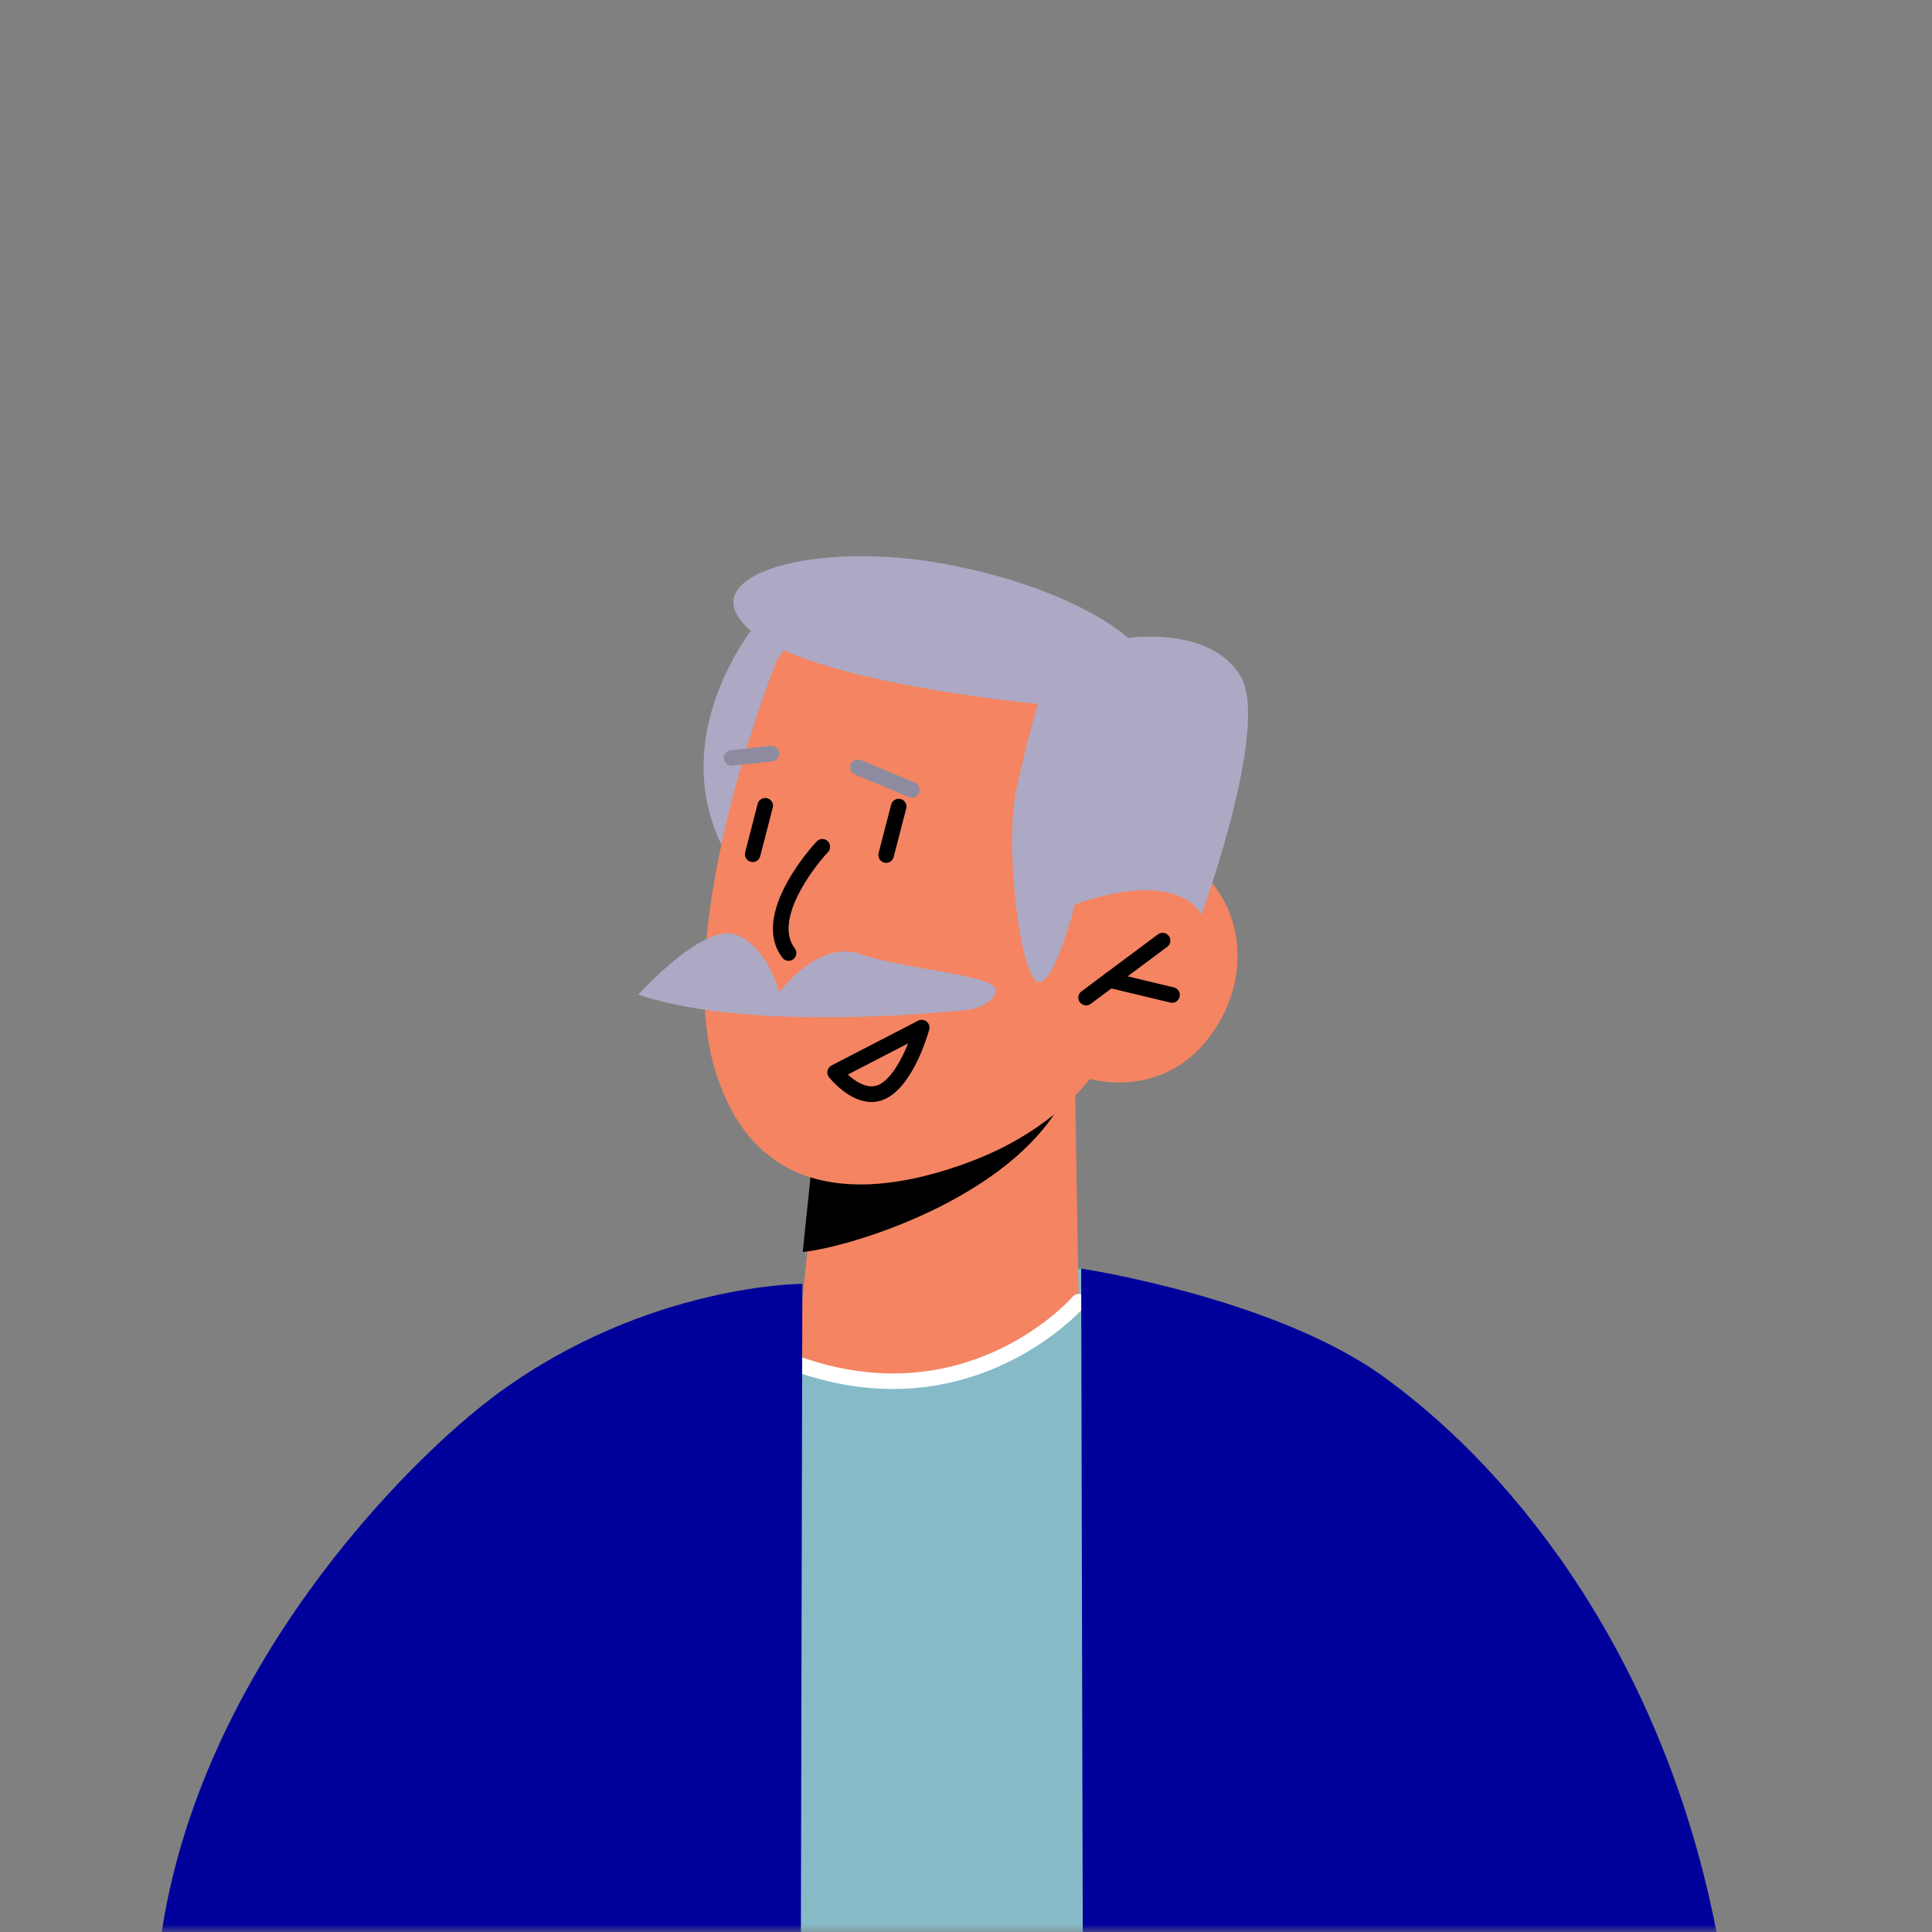
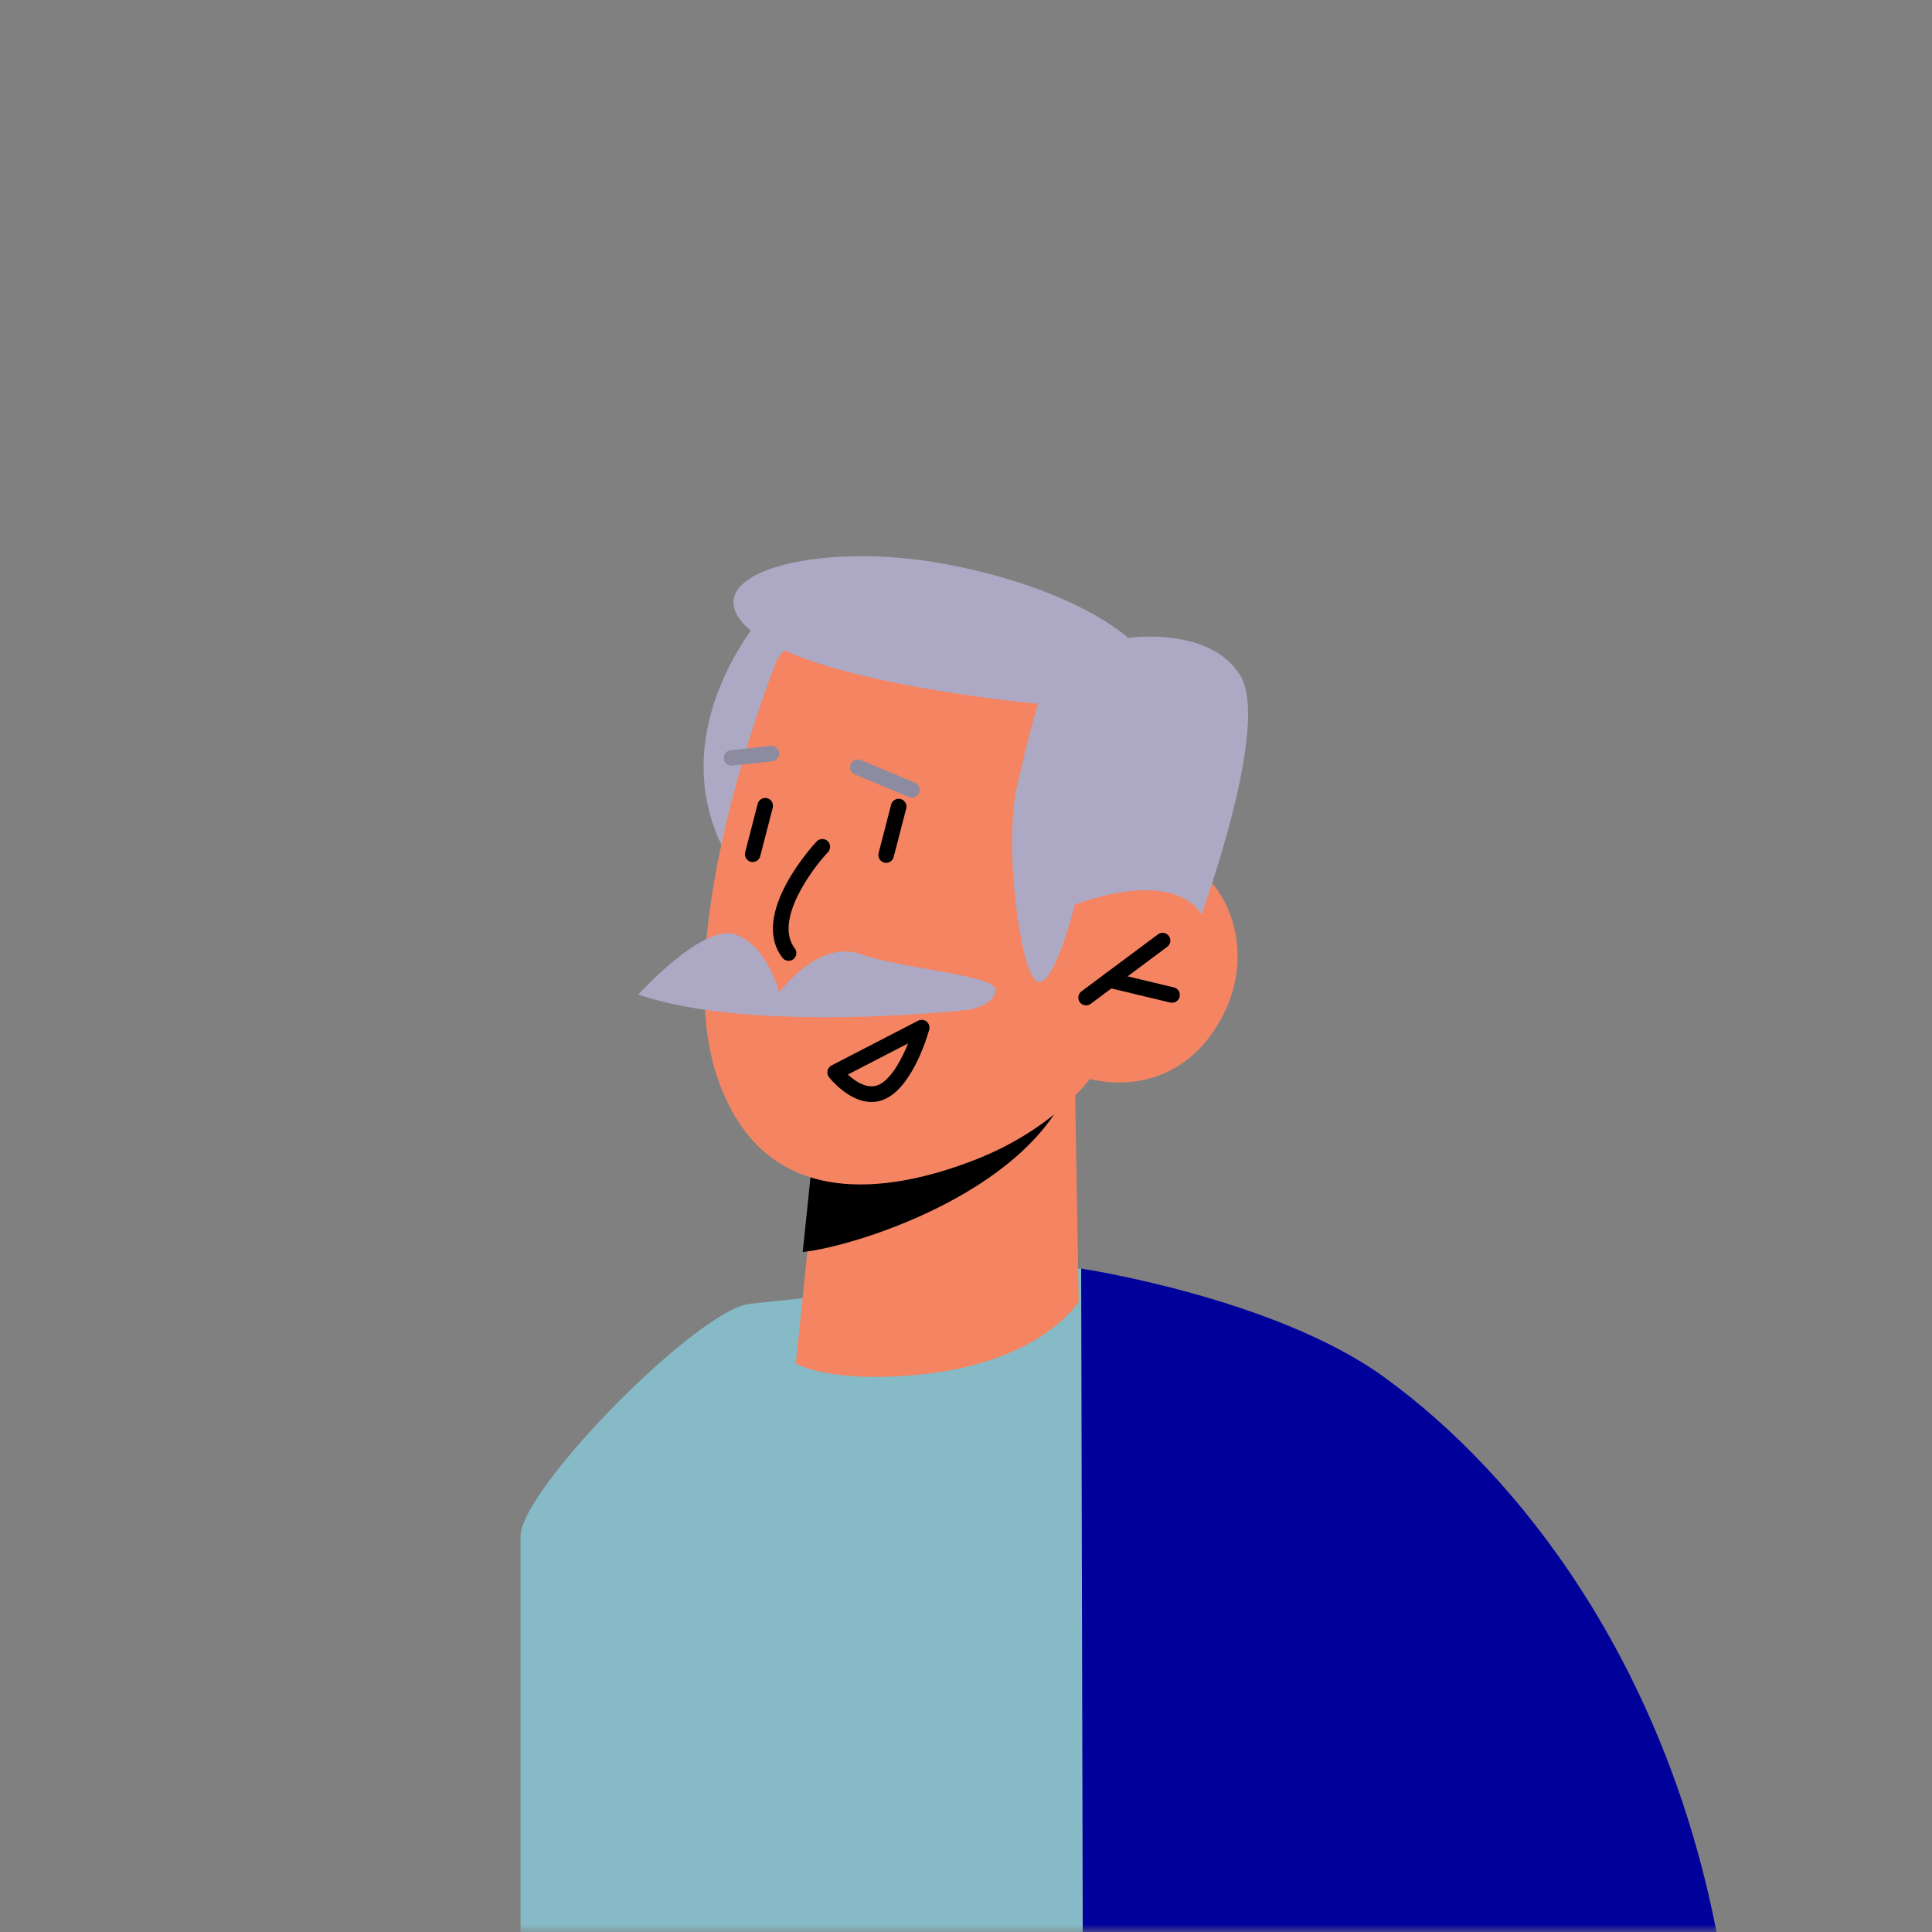
<svg xmlns="http://www.w3.org/2000/svg" width="130" height="130" viewBox="0 0 130 130" fill="none">
  <rect x="0" y="0" width="130" height="130" fill="#808080" stroke="none" />
  <mask id="mask0_836_30373" style="mask-type:alpha" maskUnits="userSpaceOnUse" x="0" y="0" width="130" height="130">
    <rect width="130" height="130" rx="7" fill="white" />
  </mask>
  <g mask="url(#mask0_836_30373)">
    <path d="M83.347 106.173V144.253C79.975 145.28 76.482 146.027 72.895 146.467C70.187 146.814 67.442 147 64.642 147C53.988 147 43.922 144.427 35.028 139.867V103.24C35.4 99.814 47.014 88.12 50.442 87.733L72.748 85.36C79.722 88.493 83.347 102.586 83.347 106.173Z" fill="#86BAC7" />
    <path d="M51.21 41.547C51.21 41.547 44.926 48.655 48.38 56.492C51.835 64.329 55.539 42.256 55.539 42.256L51.21 41.547Z" fill="#ADA9C4" />
    <path d="M72.343 73.486L72.582 87.586C72.582 87.586 70.108 91.684 61.871 92.493C55.733 93.096 53.552 91.744 53.552 91.744L54.287 84.588L55.014 77.61L69.853 74.081L72.343 73.486Z" fill="#F48462" />
    <path d="M69.854 71.081C69.824 71.467 72.123 72.68 71.904 73.204C68.868 80.3 57.559 83.868 54.014 84.245L55.014 74.61L69.854 71.081Z" fill="black" />
    <path d="M52.285 44.391C52.285 44.391 45.079 62.276 48.147 72.117C51.215 81.959 60.21 80.136 65.563 78.06C70.917 75.985 73.331 72.596 73.331 72.596C73.331 72.596 78.433 74.161 81.677 69.365C84.919 64.569 82.682 59.234 79.762 58.081C76.841 56.929 73.471 59.11 73.471 59.11L76.01 53.901C76.01 53.901 63.942 28.144 52.285 44.391Z" fill="#F48462" />
    <path d="M57.05 72.304C57.571 72.783 58.462 73.395 59.25 72.932C60.046 72.465 60.697 71.225 61.105 70.207L57.05 72.304ZM58.643 74.151C57.113 74.151 55.846 72.565 55.781 72.481C55.683 72.359 55.647 72.2 55.681 72.047C55.714 71.895 55.813 71.765 55.951 71.693L61.779 68.68C61.963 68.587 62.186 68.608 62.347 68.737C62.509 68.868 62.578 69.081 62.525 69.281C62.485 69.424 61.561 72.791 59.778 73.833C59.393 74.059 59.01 74.151 58.643 74.151Z" fill="black" />
    <path d="M53.063 64.652C52.904 64.652 52.748 64.58 52.646 64.445C50.41 61.514 54.764 56.819 54.951 56.62C55.148 56.409 55.48 56.4 55.69 56.596C55.9 56.793 55.911 57.125 55.714 57.336C54.612 58.509 52.066 61.96 53.478 63.812C53.652 64.041 53.608 64.369 53.379 64.544C53.284 64.617 53.172 64.652 53.063 64.652Z" fill="black" />
    <path d="M50.647 58.004C50.603 58.004 50.559 57.997 50.515 57.987C50.235 57.915 50.067 57.629 50.141 57.349L50.983 54.084C51.057 53.804 51.346 53.64 51.621 53.709C51.901 53.781 52.069 54.066 51.997 54.346L51.153 57.611C51.091 57.846 50.879 58.004 50.647 58.004Z" fill="black" />
    <path d="M59.626 58.059C59.583 58.059 59.538 58.052 59.495 58.041C59.215 57.969 59.047 57.684 59.119 57.404L59.963 54.139C60.035 53.86 60.327 53.693 60.6 53.764C60.88 53.836 61.049 54.121 60.977 54.401L60.133 57.665C60.071 57.901 59.859 58.059 59.626 58.059Z" fill="black" />
    <path d="M73.079 67.651C72.92 67.651 72.763 67.577 72.66 67.44C72.487 67.208 72.535 66.881 72.767 66.708L77.915 62.871C78.146 62.697 78.474 62.744 78.647 62.977C78.82 63.209 78.772 63.536 78.54 63.709L73.392 67.547C73.298 67.617 73.188 67.651 73.079 67.651Z" fill="black" />
    <path d="M78.867 67.474C78.827 67.474 78.787 67.468 78.745 67.46L74.544 66.453C74.264 66.386 74.091 66.103 74.158 65.822C74.227 65.541 74.501 65.368 74.788 65.435L78.99 66.441C79.27 66.51 79.443 66.792 79.376 67.072C79.318 67.312 79.105 67.474 78.867 67.474Z" fill="black" />
    <path d="M49.228 51.523C48.963 51.523 48.736 51.324 48.708 51.056C48.676 50.769 48.884 50.512 49.172 50.48L51.846 50.189C52.106 50.152 52.391 50.365 52.422 50.653C52.454 50.94 52.246 51.197 51.958 51.229L49.284 51.519C49.266 51.521 49.246 51.523 49.228 51.523Z" fill="#8D8BA0" />
    <path d="M61.361 53.672C61.292 53.672 61.226 53.659 61.159 53.631L57.522 52.109C57.255 51.997 57.13 51.691 57.24 51.424C57.354 51.157 57.659 51.032 57.926 51.143L61.563 52.665C61.83 52.777 61.954 53.083 61.843 53.35C61.759 53.55 61.565 53.672 61.361 53.672Z" fill="#8D8BA0" />
    <path d="M72.327 60.86C72.327 60.86 70.866 66.729 69.74 66.014C68.617 65.297 67.563 56.838 68.402 53.05C69.24 49.263 69.853 47.358 69.853 47.358C69.853 47.358 54.45 45.988 50.39 42.328C46.33 38.668 54.906 36.306 63.678 37.967C72.451 39.628 75.909 42.924 75.909 42.924C75.909 42.924 81.404 42.105 83.459 45.459C85.513 48.81 80.839 61.551 80.839 61.551C80.839 61.551 79.454 58.352 72.327 60.86Z" fill="#ADA9C4" />
    <path d="M42.951 66.921C42.951 66.921 47.255 62.156 49.446 62.871C51.636 63.586 52.433 66.789 52.433 66.789C52.433 66.789 55.031 63.189 57.899 64.201C60.767 65.215 66.915 65.589 66.981 66.584C67.044 67.579 65.266 67.935 65.266 67.935C65.266 67.935 50.794 69.607 42.951 66.921Z" fill="#ADA9C4" />
-     <path d="M60.082 93.462C58.047 93.462 55.803 93.112 53.376 92.238C53.104 92.139 52.963 91.839 53.062 91.569C53.159 91.295 53.456 91.155 53.731 91.252C65.084 95.348 72.116 87.329 72.186 87.247C72.374 87.026 72.704 87.003 72.923 87.189C73.143 87.377 73.168 87.708 72.98 87.927C72.922 87.996 68.127 93.462 60.082 93.462Z" fill="white" />
    <path d="M115.5 130C113.128 132.827 109.429 129.253 106.602 131.627C100.429 136.853 93.255 140.96 85.428 143.6C81.4 144.96 77.215 145.933 72.895 146.467L72.749 85.36C72.749 85.36 85.749 87.32 93.121 92.653C102.375 99.347 112 112 115.5 130Z" fill="#00009b" />
-     <path d="M53.988 86.386L53.854 146.107C47.187 144.987 40.854 142.853 35.028 139.867C27.882 136.214 18.651 139.433 13.331 133.5C12.623 132.713 11.944 131.913 11.277 131.086C11.117 130.886 10.956 130.7 10.811 130.5C13.331 112.5 27.294 98.28 33.627 93.667C43.642 86.386 53.988 86.386 53.988 86.386Z" fill="#00009b" />
  </g>
</svg>